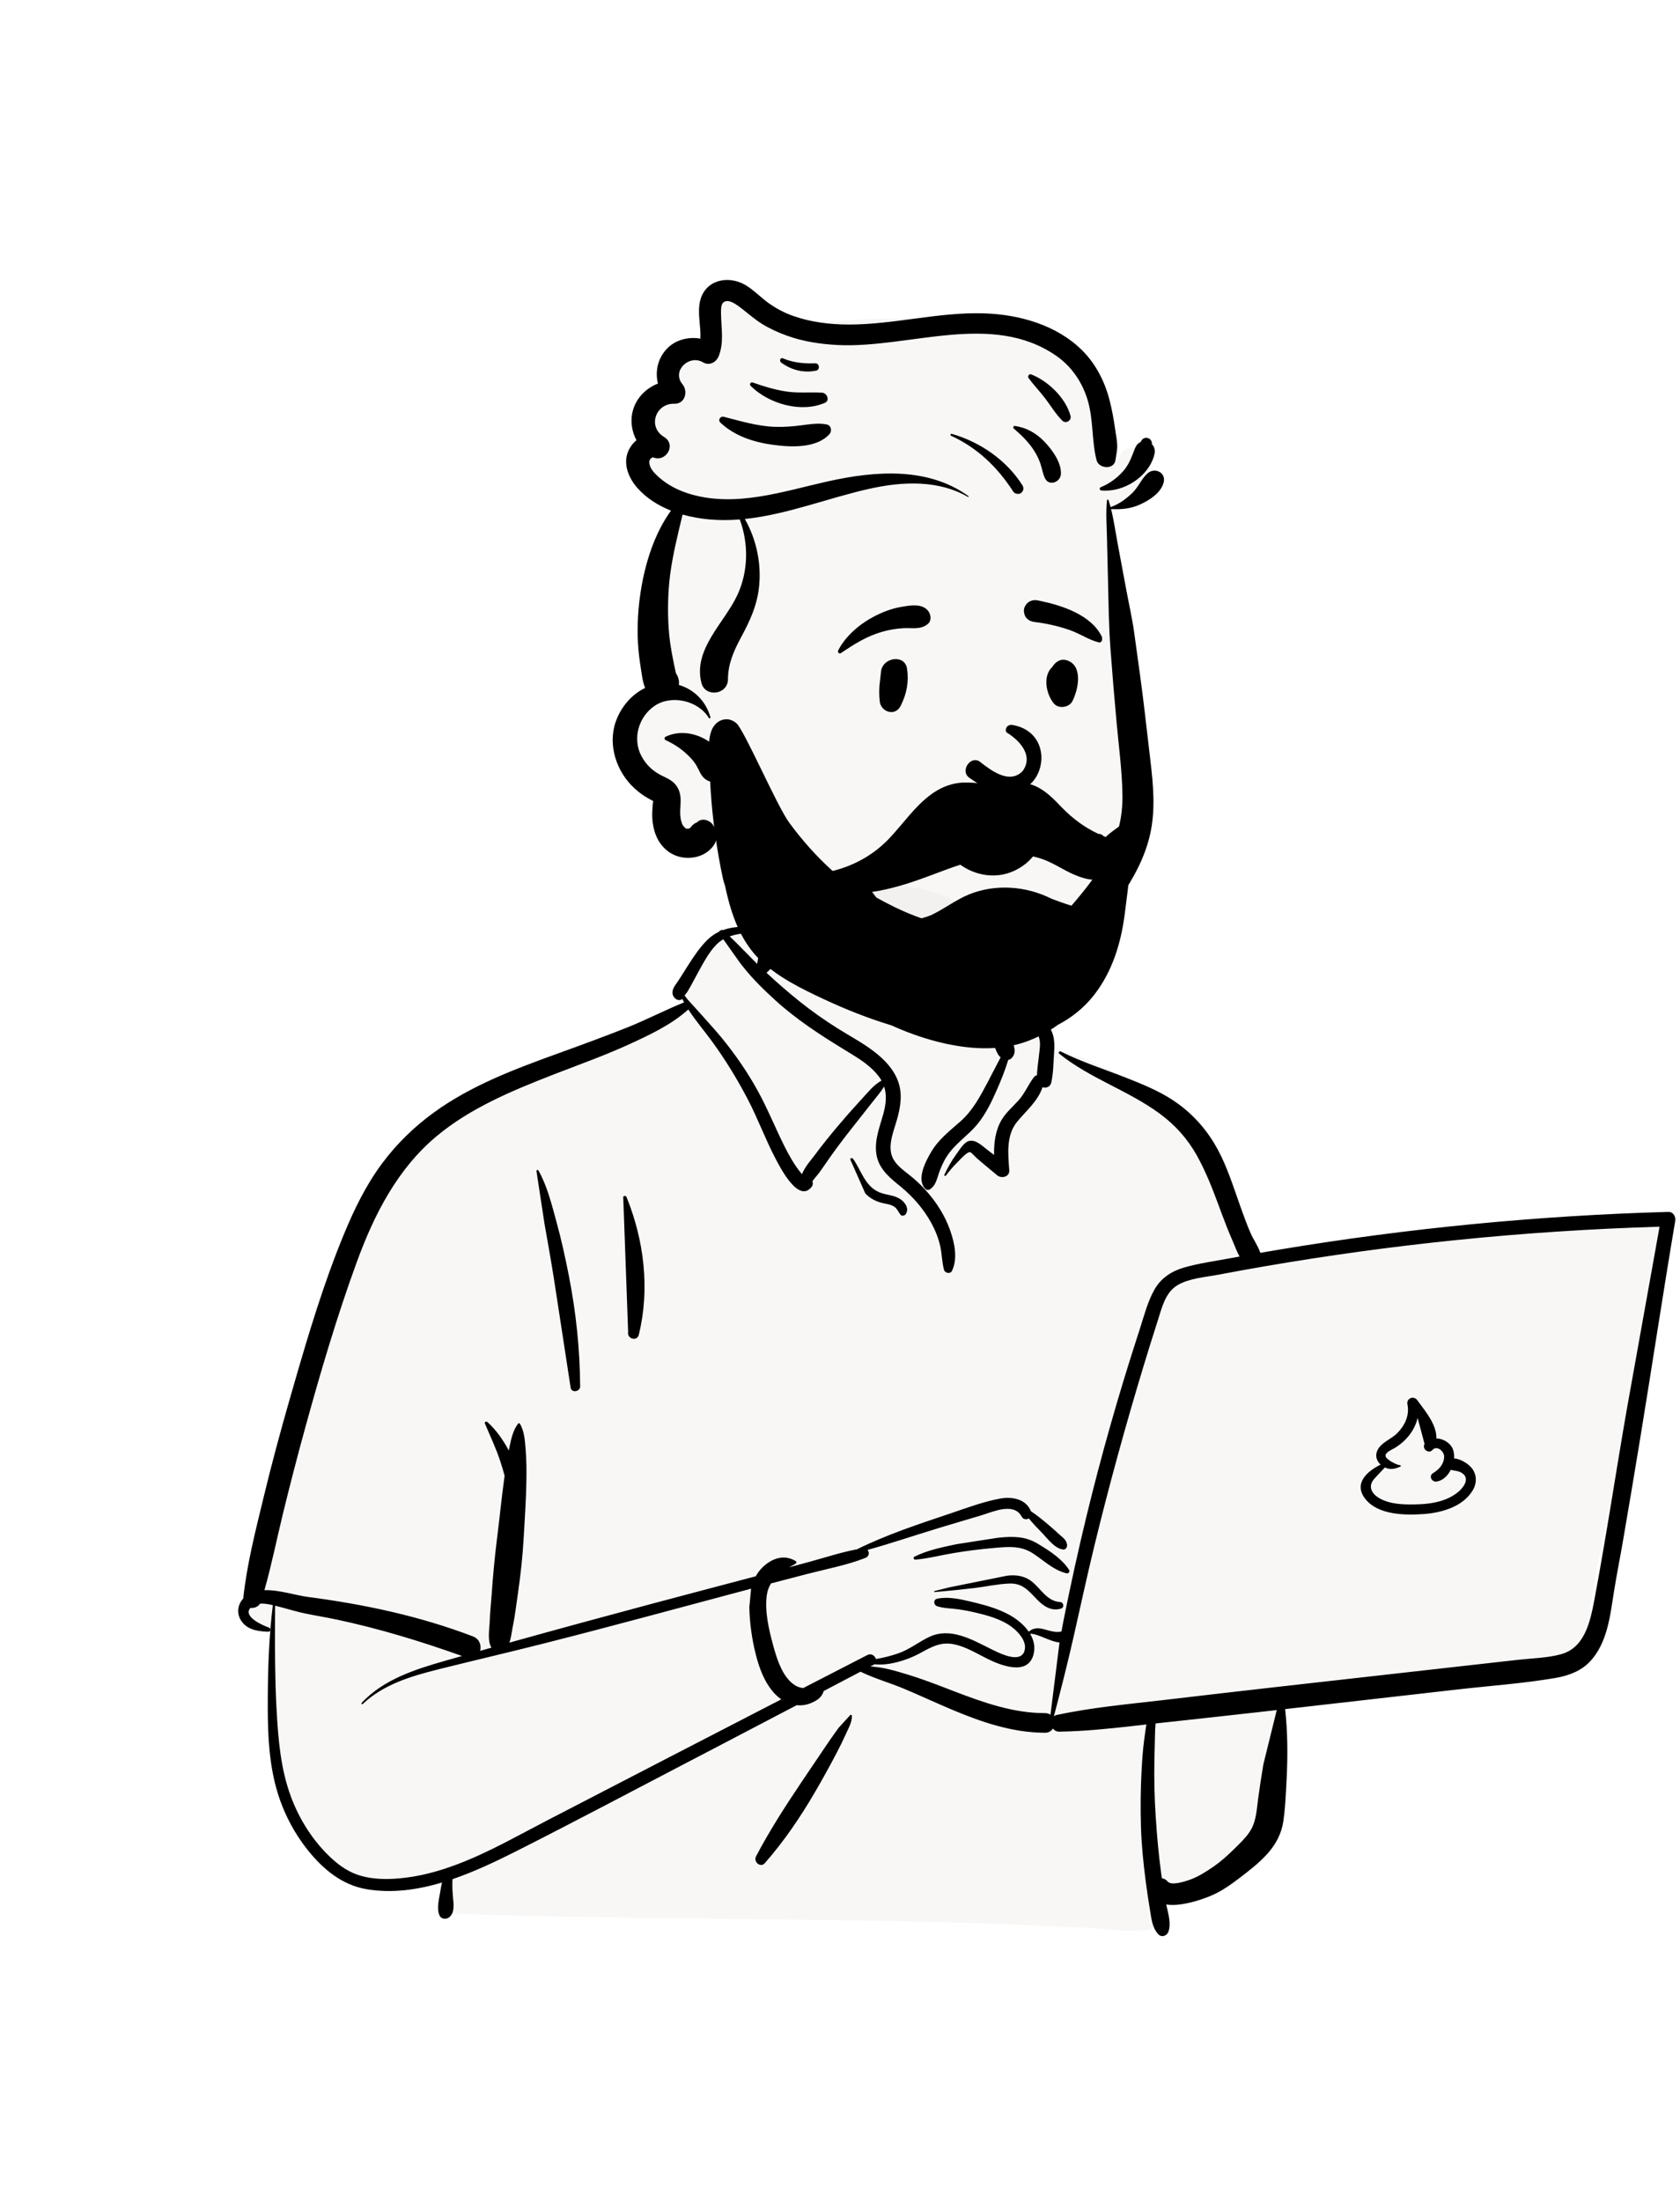
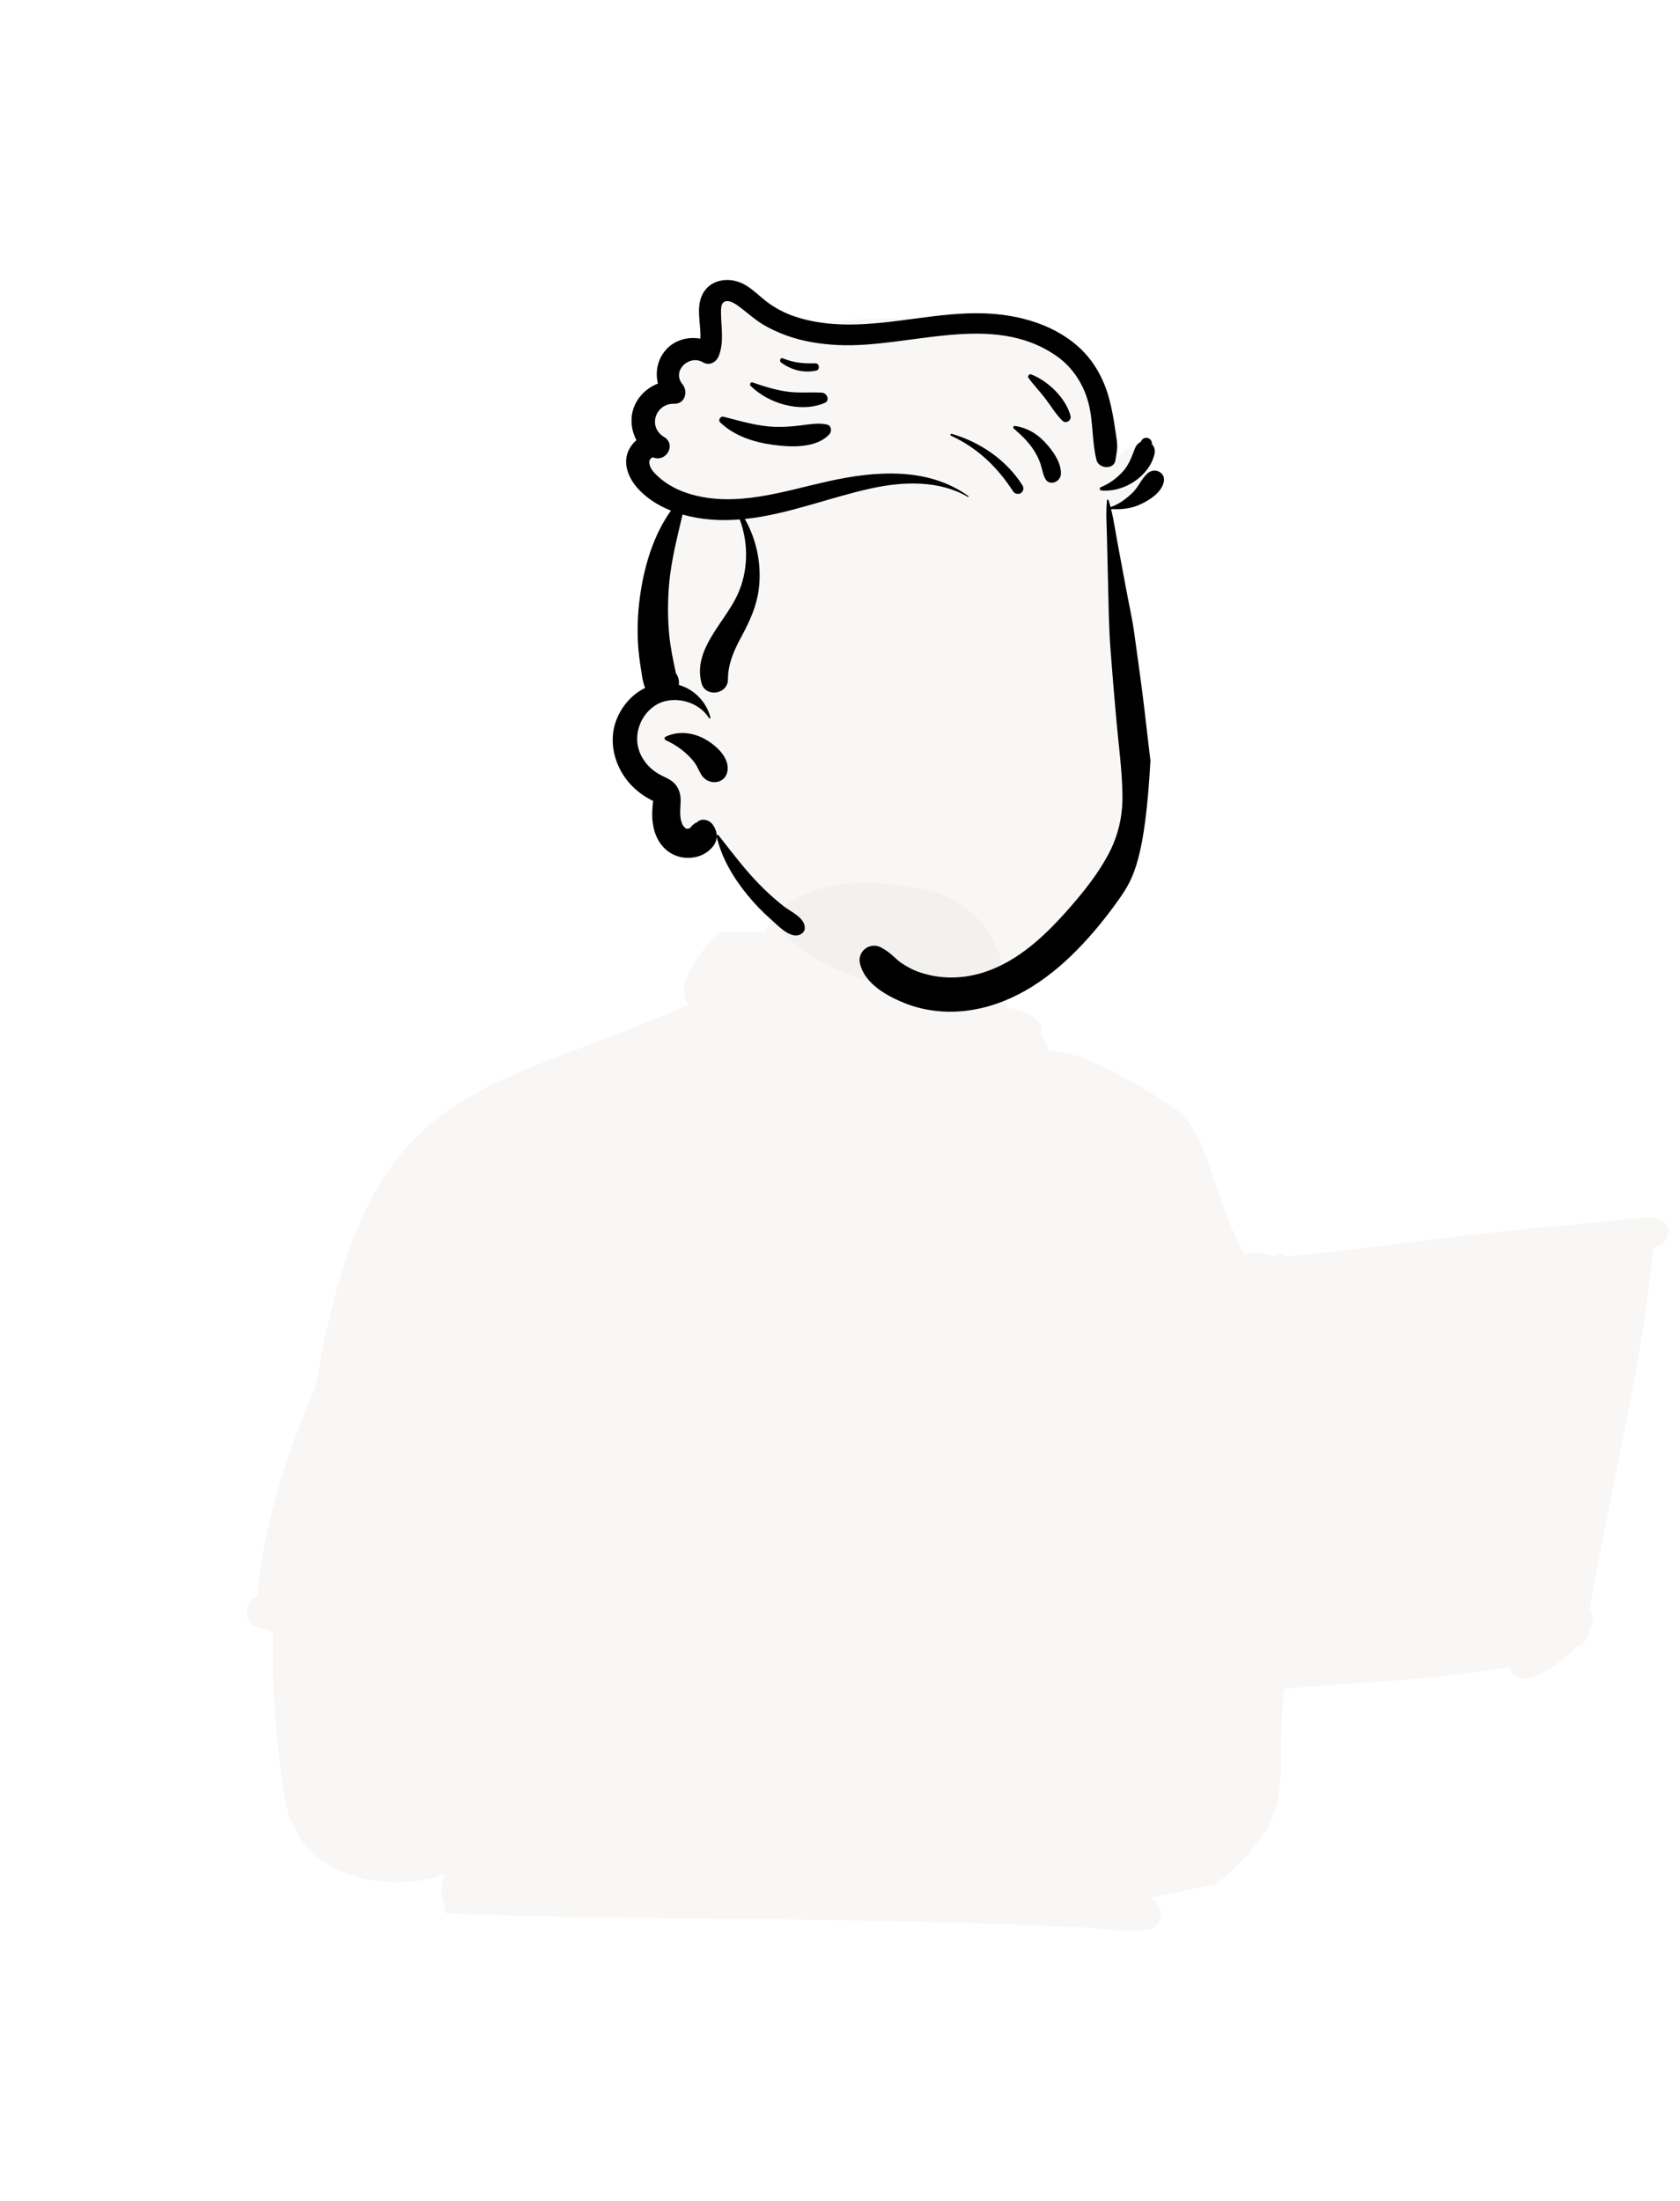
<svg xmlns="http://www.w3.org/2000/svg" width="168" height="220" viewBox="0 0 168 220" fill="none">
  <path fill-rule="evenodd" clip-rule="evenodd" d="M164.016 121.764C161.967 121.965 159.918 122.166 157.87 122.367C148.057 123.117 138.248 124.683 128.51 125.623C128.268 125.228 127.793 125.293 127.505 125.567C126.534 125.482 125.445 124.739 124.564 125.512C124.536 125.508 124.507 125.503 124.478 125.501C122.911 122.492 121.828 119.283 120.777 116.07C120.106 114.095 119.203 112.183 117.534 110.856C114.687 108.88 108.163 104.871 104.819 105.039C104.764 104.441 104.485 103.824 104.027 103.425C105.037 101.703 100.999 100.579 100.714 100.779C100.896 95.026 98.191 90.03 92.225 88.884C86.88 87.77 79.277 87.583 76.403 93.17C76.087 93.134 72.857 93.117 72.544 93.153C72.058 92.537 66.722 98.37 68.909 100.4C49.356 109.051 38.238 108.019 32.826 132.339C32.094 134.624 32.041 137.124 31.268 139.358C28.52 145.777 26.29 152.612 25.736 159.597C24.395 159.941 24.241 162.304 25.794 162.646C26.387 162.777 26.882 162.955 27.315 163.294C26.977 169.018 28.361 182.093 29.233 182.053C31.011 187.713 38.943 189.311 44.559 187.322C43.591 189.143 44.559 190.289 44.559 191.262C64.766 192.027 86.86 191.586 107.061 192.635C109.645 192.598 112.363 193.27 114.912 192.883C116.466 192.51 116.468 190.066 114.892 189.764L121.781 188.267C121.627 188.209 124.621 186.218 126.883 182.496C128.989 178.333 127.556 173.307 128.51 168.779C135.964 168.169 143.54 167.908 150.912 166.646C151.917 169.654 156.268 166.057 157.651 164.61C157.649 164.607 157.648 164.605 157.646 164.603C158.315 164.42 158.852 163.792 158.87 163.049C159.339 162.379 159.438 161.433 158.988 160.785C161.051 148.878 164.196 136.721 165.333 124.703C165.735 124.614 166.113 124.438 166.434 124.166L166.408 124.14C166.952 123.534 167.057 122.488 166.151 121.972C165.42 121.557 164.81 121.686 164.016 121.764Z" fill="#DFDCD9" fill-opacity="0.22" />
-   <path fill-rule="evenodd" clip-rule="evenodd" d="M76.776 91.872C77.385 90.342 79.443 90.937 79.213 92.545C79.076 93.507 78.549 94.525 78.075 95.368C77.689 96.055 77.249 96.726 76.653 97.241C77.715 98.232 78.817 99.186 79.947 100.093C81.18 101.082 82.477 101.993 83.817 102.831C84.992 103.566 86.221 104.217 87.329 105.055C88.359 105.835 89.297 106.772 89.775 107.996C90.283 109.299 90.062 110.645 89.688 111.947L89.645 112.094C89.262 113.384 88.6 114.939 89.518 116.155C89.986 116.774 90.665 117.212 91.252 117.707C91.774 118.146 92.264 118.625 92.713 119.138C93.692 120.258 94.489 121.518 94.992 122.921L95.036 123.049C95.467 124.292 95.782 125.814 95.2 127.034C95.033 127.384 94.494 127.27 94.401 126.93C94.189 126.158 94.2 125.35 94.023 124.568C93.838 123.754 93.531 122.982 93.13 122.251C92.354 120.837 91.303 119.63 90.062 118.609L89.69 118.307C88.722 117.512 87.832 116.668 87.635 115.353C87.425 113.945 87.989 112.604 88.351 111.272C88.604 110.343 88.687 109.453 88.413 108.614C88.08 109.159 87.625 109.675 87.265 110.137C86.548 111.055 85.824 111.968 85.102 112.883C84.362 113.821 83.64 114.774 82.953 115.751C82.645 116.188 82.341 116.628 82.038 117.068C81.81 117.399 81.492 117.73 81.243 118.068C81.304 118.248 81.299 118.456 81.19 118.604C79.872 120.385 77.997 116.669 77.508 115.73C76.512 113.818 75.771 111.787 74.772 109.875C73.737 107.894 72.558 105.965 71.244 104.156C70.449 103.062 69.558 102.034 68.831 100.905C67.118 102.458 64.865 103.499 62.794 104.444C60.52 105.481 58.157 106.329 55.825 107.229L55.136 107.496C51.117 109.065 47.001 110.788 43.661 113.574C39.736 116.848 37.414 121.411 35.686 126.136C33.696 131.576 32.05 137.162 30.515 142.745C29.73 145.602 28.985 148.471 28.284 151.35C27.667 153.886 27.155 156.447 26.441 158.957C27.89 158.906 29.543 159.467 30.78 159.629C36.419 160.367 41.982 161.544 47.306 163.581C47.963 163.833 48.153 164.49 48.01 165.022C48.389 164.915 48.768 164.807 49.148 164.7C48.732 164.064 48.93 162.925 48.963 162.22L48.965 162.171C48.999 161.231 49.101 160.289 49.167 159.351C49.293 157.561 49.457 155.785 49.675 154.006L49.73 153.561C49.977 151.625 50.16 149.678 50.43 147.746L50.462 147.525C50.332 147.03 50.182 146.542 50.024 146.056C49.603 144.76 49.009 143.541 48.488 142.287C48.427 142.139 48.637 142.054 48.735 142.143C49.617 142.936 50.318 143.943 50.88 144.996C50.89 144.946 50.899 144.896 50.909 144.847L50.973 144.531C51.131 143.76 51.324 142.949 51.797 142.323C51.847 142.257 51.947 142.243 51.995 142.323C52.447 143.089 52.498 144.059 52.567 144.931C52.646 145.917 52.656 146.915 52.642 147.904C52.615 149.836 52.479 151.773 52.37 153.702C52.264 155.598 52.055 157.469 51.785 159.346L51.734 159.698C51.603 160.591 51.495 161.496 51.321 162.383L51.272 162.625C51.179 163.065 51.122 163.685 50.937 164.2C55.692 162.874 60.454 161.578 65.226 160.304C68.674 159.384 72.126 158.477 75.576 157.565C75.759 157.236 75.985 156.93 76.268 156.656C77.201 155.753 78.436 155.35 79.569 156.045C79.661 156.102 79.669 156.246 79.569 156.301C79.352 156.42 79.134 156.541 78.921 156.668L80.993 156.107C82.541 155.687 84.109 155.163 85.694 154.87C88.613 153.429 91.753 152.386 94.829 151.355L95.191 151.233C96.766 150.696 98.395 150.094 100.022 149.797C101.213 149.579 102.611 149.842 103.09 151.062C103.696 151.462 104.267 151.932 104.817 152.394C105.215 152.727 105.597 153.082 105.985 153.428L106.056 153.491C106.373 153.766 106.625 153.95 106.703 154.388C106.743 154.615 106.599 154.921 106.32 154.891C105.466 154.799 104.772 153.809 104.193 153.218C103.745 152.761 103.294 152.289 102.886 151.787C102.648 151.916 102.321 151.893 102.17 151.606C101.384 150.118 99.232 151.149 98.041 151.502L96.335 152.007C95.482 152.26 94.629 152.514 93.778 152.773C91.439 153.483 89.111 154.278 86.75 154.931C86.961 155.163 86.932 155.576 86.531 155.733C84.683 156.458 82.656 156.833 80.736 157.331C79.524 157.645 78.313 157.962 77.102 158.28C76.894 158.616 76.745 158.997 76.682 159.44C76.451 161.069 76.897 162.948 77.331 164.524L77.396 164.759C77.753 166.025 78.278 167.578 79.371 168.378C79.638 168.573 79.977 168.709 80.32 168.739C82.459 167.638 84.597 166.537 86.737 165.438C87.134 165.235 87.5 165.51 87.589 165.838C88.344 165.714 89.097 165.519 89.782 165.286C90.935 164.895 91.834 164.148 92.914 163.632C95.004 162.634 97.139 163.86 99.01 164.793L99.441 165.005C100.28 165.412 102.026 166.194 102.429 165.081C102.818 164.003 101.587 162.852 100.792 162.367C99.844 161.788 98.74 161.479 97.669 161.221C97.057 161.074 96.438 160.954 95.815 160.866C95.109 160.767 94.379 160.782 93.699 160.553C93.361 160.439 93.309 159.902 93.699 159.813C94.746 159.575 95.996 159.835 97.089 160.101L97.66 160.241C98.761 160.512 99.872 160.851 100.875 161.39C101.604 161.782 102.374 162.377 102.877 163.106C103.313 162.701 103.857 162.714 104.423 162.865L104.73 162.95C105.237 163.091 105.649 163.188 106.142 163.09C106.208 162.731 106.275 162.372 106.347 162.012C107.05 158.48 107.822 154.961 108.673 151.461C110.142 145.424 111.841 139.453 113.756 133.543L113.949 132.953C114.39 131.601 114.746 130.128 115.458 128.886C116.132 127.712 117.211 127.036 118.493 126.678C119.949 126.271 121.478 126.059 122.962 125.784C123.293 125.723 123.626 125.665 123.957 125.605C123.677 125.099 123.468 124.525 123.279 124.084L123.246 124.008C122.842 123.085 122.478 122.146 122.127 121.202L121.865 120.492C121.231 118.783 120.577 117.101 119.686 115.503C118.748 113.82 117.504 112.445 115.953 111.306C112.791 108.985 108.98 107.801 105.913 105.32C105.787 105.218 105.948 105.044 106.076 105.109C108.147 106.149 110.382 106.857 112.536 107.704L112.961 107.872C114.664 108.547 116.393 109.282 117.866 110.375C119.509 111.593 120.803 113.107 121.776 114.907C122.734 116.681 123.347 118.666 124.024 120.561L124.204 121.066C124.477 121.823 124.759 122.578 125.082 123.315C125.338 123.9 125.816 124.568 126.034 125.236C126.628 125.133 127.223 125.029 127.818 124.93C140.713 122.777 153.752 121.511 166.819 121.141C167.331 121.127 167.595 121.615 167.52 122.061C166.266 129.477 165.151 136.92 163.928 144.342C163.395 147.581 162.85 150.818 162.293 154.054C162.011 155.693 161.685 157.326 161.417 158.967C161.201 160.293 161.045 161.629 160.674 162.924C160.342 164.085 159.832 165.205 158.995 166.091C158.092 167.046 156.832 167.508 155.563 167.726C152.343 168.281 149.04 168.507 145.794 168.876L128.512 170.843C128.764 173.139 128.783 175.399 128.667 177.722L128.601 178.99C128.547 180.009 128.483 181.031 128.336 182.04C128.153 183.306 127.574 184.379 126.721 185.324C125.937 186.193 124.986 186.934 124.06 187.644C123.099 188.381 122.107 189.093 120.977 189.549L120.83 189.607C119.839 189.994 117.98 190.593 116.626 190.374C116.803 191.262 117.145 192.216 116.842 193.094C116.701 193.501 116.168 193.705 115.841 193.358C115.194 192.67 115.144 191.762 114.99 190.865C114.831 189.932 114.693 188.995 114.571 188.056C114.335 186.241 114.151 184.409 114.095 182.578C114.038 180.697 114.06 178.815 114.161 176.936C114.213 175.972 114.278 175.008 114.4 174.049C114.452 173.641 114.506 173.232 114.567 172.824C114.589 172.675 114.614 172.527 114.64 172.38L113.089 172.555C110.71 172.82 108.331 173.06 105.935 173.097C105.652 173.102 105.434 172.973 105.291 172.784C105.139 173.032 104.874 173.209 104.495 173.208C101.15 173.195 98.035 172.101 94.993 170.812C93.459 170.162 91.949 169.458 90.414 168.814C88.98 168.212 87.447 167.783 86.048 167.105L82.372 169.034C82.345 169.128 82.311 169.218 82.274 169.293C82.035 169.782 81.563 170.047 81.081 170.246C80.618 170.438 80.139 170.498 79.672 170.45C76.884 171.911 74.096 173.371 71.305 174.827L68.514 176.282C62.953 179.178 57.414 182.122 51.818 184.949L51.406 185.157C49.474 186.126 47.398 187.109 45.253 187.842C45.215 188.385 45.239 188.913 45.284 189.488L45.295 189.613C45.359 190.292 45.496 191.143 44.952 191.627C44.668 191.878 44.162 191.879 43.969 191.5C43.62 190.813 43.934 189.729 44.044 188.982C44.084 188.716 44.132 188.443 44.203 188.178C41.743 188.91 39.21 189.265 36.708 188.854C34.271 188.454 32.384 186.919 30.863 185.041C29.257 183.06 28.117 180.751 27.505 178.275C26.808 175.459 26.762 172.55 26.779 169.664C26.796 166.592 26.91 163.504 27.283 160.453C26.874 160.356 26.42 160.273 26.006 160.302C25.801 160.63 25.404 160.768 25.045 160.725C24.264 161.587 26.245 162.467 26.878 162.688C27.098 162.764 27.074 163.121 26.821 163.11L26.661 163.103C25.683 163.051 24.672 162.884 24.097 161.975C23.636 161.246 23.774 160.382 24.324 159.788C24.687 156.357 25.554 153.015 26.362 149.667C27.154 146.382 28.035 143.117 28.969 139.869L29.388 138.415C30.858 133.323 32.395 128.188 34.424 123.298C35.437 120.856 36.603 118.459 38.185 116.33C39.659 114.345 41.4 112.646 43.401 111.196C47.131 108.491 51.507 106.857 55.808 105.3L56 105.231C58.229 104.424 60.452 103.608 62.655 102.735C64.603 101.962 66.47 100.983 68.409 100.199C68.346 100.084 68.285 99.969 68.227 99.852L68.191 99.882C68.185 99.887 68.178 99.891 68.172 99.896C67.977 100.031 67.69 99.965 67.529 99.813C67.075 99.385 67.229 98.909 67.532 98.465L67.571 98.409C67.942 97.89 68.272 97.341 68.614 96.803L68.828 96.467C69.402 95.568 70.005 94.663 70.77 93.921C71.125 93.577 71.513 93.319 71.924 93.127C71.889 93.053 72.197 92.901 72.284 92.978C73.587 92.501 75.085 92.601 76.505 92.732M127.676 170.938L125.865 171.144C123.873 171.37 121.88 171.59 119.887 171.807L115.557 172.277C115.546 172.524 115.516 172.765 115.511 172.952C115.483 173.913 115.461 174.874 115.442 175.836C115.401 177.763 115.445 179.692 115.572 181.615C115.695 183.479 115.857 185.343 116.109 187.194L116.16 187.564L116.19 187.758C116.395 187.778 116.597 187.876 116.765 188.076C117.131 188.514 118.457 188.088 118.975 187.904C119.826 187.601 120.628 187.089 121.368 186.576C122.091 186.074 122.742 185.49 123.367 184.874L123.879 184.368C124.387 183.862 124.897 183.323 125.209 182.687C125.632 181.824 125.686 180.765 125.81 179.825C125.963 178.669 126.145 177.514 126.337 176.364M75.109 158.805L74.921 158.855C68.098 160.668 61.285 162.535 54.442 164.268C51.055 165.126 47.652 165.921 44.261 166.762L43.712 166.9C41.037 167.576 38.33 168.39 36.281 170.331C36.205 170.402 36.096 170.292 36.167 170.216C38.374 167.866 41.515 166.871 44.529 166.008C45.087 165.848 45.645 165.693 46.202 165.534C42.102 164.072 37.937 162.8 33.676 161.893C32.579 161.66 31.469 161.488 30.372 161.254C29.608 161.09 28.861 160.853 28.104 160.657L27.509 160.507L27.501 162.389C27.491 165.053 27.496 167.715 27.632 170.379L27.658 170.872C27.816 173.837 28.064 176.863 29.116 179.658C29.971 181.93 31.333 184.069 33.115 185.724C34.016 186.561 34.985 187.213 36.184 187.534C37.296 187.833 38.462 187.868 39.605 187.788C45.09 187.406 49.973 184.425 54.738 181.958C62.532 177.922 70.326 173.888 78.128 169.868C77.917 169.723 77.719 169.557 77.538 169.371C76.492 168.29 75.94 166.811 75.577 165.378C75.192 163.853 74.961 162.219 74.934 160.644M85.036 171.426C85.105 171.389 85.184 171.435 85.188 171.513C85.212 172.109 84.882 172.697 84.636 173.233L84.61 173.291C84.311 173.956 83.984 174.612 83.646 175.258C82.969 176.548 82.266 177.824 81.532 179.083C80.057 181.615 78.417 184.04 76.479 186.244C76.041 186.742 75.321 186.103 75.602 185.567C76.956 182.983 78.535 180.542 80.161 178.123C80.975 176.912 81.788 175.7 82.609 174.494C82.952 173.991 83.299 173.489 83.656 172.996L83.871 172.7M165.955 122.622C159.109 122.828 152.27 123.275 145.456 123.975C139.119 124.626 132.805 125.492 126.526 126.572C125.215 126.798 123.905 127.032 122.597 127.277L121.812 127.424C120.504 127.672 118.906 127.774 117.741 128.473C116.513 129.21 116.181 130.75 115.772 132.021C115.292 133.514 114.824 135.012 114.368 136.514C112.559 142.476 110.907 148.489 109.432 154.542C108.701 157.547 108.051 160.568 107.367 163.584C106.759 166.263 106.089 168.912 105.388 171.565C105.475 171.498 105.58 171.446 105.708 171.419C109.188 170.679 112.739 170.357 116.27 169.948L116.612 169.908C120.265 169.479 123.918 169.052 127.573 168.641L151.773 165.919C153.201 165.759 154.73 165.737 156.118 165.354C158.48 164.702 159.033 162.062 159.43 159.959L159.442 159.895C160.636 153.542 161.587 147.133 162.701 140.763M105.951 164.179C105.012 164.117 103.726 163.256 103.013 163.318C103.387 163.946 103.556 164.662 103.34 165.427C102.74 167.556 100.026 166.454 98.719 165.804C97.647 165.271 96.611 164.618 95.425 164.368C94.08 164.085 93.169 164.62 92.034 165.237C91.101 165.743 90.085 166.106 89.04 166.294C88.484 166.395 87.956 166.405 87.43 166.366C87.398 166.392 87.362 166.416 87.321 166.437L87.043 166.584C88.303 166.641 89.586 167.03 90.759 167.386C91.974 167.755 93.166 168.2 94.353 168.654L95.52 169.103C98.399 170.206 101.38 171.253 104.495 171.244C104.719 171.243 104.903 171.305 105.047 171.406M100.695 157.509C101.623 157.396 102.48 157.518 103.221 158.122C104.116 158.851 104.717 160.059 106.003 160.139C106.378 160.162 106.465 160.689 106.092 160.799C105.135 161.083 104.36 160.565 103.708 159.892L103.269 159.434C102.625 158.767 102.03 158.251 100.937 158.291C99.766 158.333 98.593 158.604 97.429 158.742C96.111 158.897 94.793 159.03 93.471 159.145C93.41 159.15 93.399 159.054 93.457 159.039L94.938 158.671M99.799 153.714L99.952 153.699C101.3 153.568 102.532 153.563 103.736 154.288L103.967 154.428C105.052 155.087 106.234 155.865 106.912 156.933C107.023 157.108 106.84 157.313 106.654 157.269C105.35 156.956 104.396 155.999 103.299 155.282C102.068 154.478 100.796 154.611 99.392 154.736C98.033 154.857 96.675 155.023 95.329 155.25C94.065 155.462 92.796 155.798 91.519 155.905L91.519 155.902C91.373 155.902 91.29 155.683 91.439 155.609C92.735 154.961 94.236 154.655 95.646 154.359M140.745 140.39C140.614 139.767 141.381 139.478 141.736 139.972L141.812 140.076C142.579 141.128 143.689 142.448 143.633 143.785C144.307 143.8 145.007 144.21 145.27 144.819C145.391 145.101 145.432 145.435 145.406 145.78C146.019 145.828 146.688 146.23 147.062 146.623C147.684 147.272 147.733 148.191 147.287 148.95C146.315 150.606 144.192 151.208 142.399 151.343L142.335 151.347C140.484 151.475 137.816 151.441 136.546 149.852C135.321 148.319 136.675 147.078 138.063 146.405C137.702 146.075 137.514 145.602 137.69 145.103C137.999 144.226 139.09 143.887 139.706 143.277C140.458 142.534 140.954 141.514 140.756 140.448M141.762 141.738C141.558 142.625 141.056 143.437 140.358 144.08C140.091 144.326 139.798 144.545 139.488 144.733L139.45 144.755C139.175 144.91 138.497 145.199 138.55 145.547C138.603 145.903 139.707 146.462 140.008 146.462C140.076 146.462 140.115 146.569 140.045 146.6C139.5 146.841 139.024 146.944 138.491 146.69C138.134 147.053 137.789 147.429 137.446 147.802C136.84 148.462 137.047 149.159 137.763 149.651C138.914 150.44 140.663 150.421 142.005 150.364C143.356 150.306 144.8 150.005 145.855 149.105L145.901 149.064C146.475 148.554 146.999 147.69 146.121 147.198C145.777 147.006 145.405 147.017 145.078 146.924C144.773 147.523 144.277 148.003 143.672 148.095C143.183 148.17 142.846 147.556 143.291 147.262L143.391 147.2C143.95 146.843 144.426 146.294 144.413 145.579C144.405 145.083 143.712 144.456 143.26 144.922L143.24 144.944C142.862 145.37 142.196 144.833 142.445 144.362L142.457 144.34M53.645 117.057C53.643 116.95 53.793 116.911 53.845 117.003C54.722 118.546 55.181 120.438 55.648 122.138C56.137 123.919 56.532 125.718 56.887 127.53C57.606 131.2 57.989 134.848 58.015 138.588C58.018 139.122 57.148 139.264 57.063 138.717C56.498 135.079 55.957 131.437 55.388 127.8C55.102 125.971 54.768 124.149 54.449 122.325M62.327 119.745C62.262 119.532 62.572 119.461 62.651 119.656C64.411 123.976 65.007 128.873 63.877 133.432C63.704 134.129 62.683 133.827 62.813 133.139M85.029 115.905C85.02 115.746 85.227 115.721 85.304 115.831C86.138 117.006 86.484 118.58 87.948 119.187C88.678 119.49 89.5 119.438 90.145 119.95C90.577 120.292 90.908 120.833 90.584 121.352C90.479 121.519 90.187 121.603 90.045 121.421C89.838 121.156 89.729 120.838 89.448 120.639C89.051 120.359 88.517 120.341 88.062 120.209C87.474 120.039 86.956 119.741 86.531 119.297M98.961 96.304C99.047 96.261 99.129 96.289 99.184 96.363C99.263 96.469 99.253 96.572 99.157 96.644C99.285 96.907 99.437 97.565 99.459 97.66C99.547 98.048 99.64 98.434 99.738 98.82C99.935 99.597 100.108 100.38 100.305 101.158C100.514 101.982 100.763 102.798 101.041 103.602C101.059 103.654 101.078 103.707 101.099 103.761L101.131 103.842L101.138 103.83C101.195 103.741 101.312 103.803 101.298 103.897C101.285 103.983 101.268 104.068 101.253 104.154L101.282 104.231C101.464 104.72 101.588 105.234 101.255 105.665C101.131 105.826 100.994 105.921 100.823 105.95C100.549 106.853 100.206 107.738 99.838 108.589L99.73 108.838C99.189 110.079 98.612 111.304 97.751 112.361C96.81 113.515 95.517 114.303 94.698 115.567C94.317 116.155 94.051 116.773 93.836 117.437L93.755 117.69C93.602 118.159 93.426 118.615 92.986 118.89C92.845 118.978 92.634 118.95 92.521 118.83C91.618 117.874 92.563 116.089 93.108 115.164C93.865 113.877 94.962 113.054 96.059 112.083C97.242 111.036 97.997 109.636 98.727 108.257C99.174 107.412 99.605 106.548 100.06 105.7C99.585 105.28 99.433 104.446 99.272 103.867L99.257 103.815C98.992 102.887 98.78 101.935 98.647 100.979C98.519 100.059 98.465 99.153 98.499 98.229L98.509 97.993M100.726 100.68C100.621 100.536 100.795 100.374 100.939 100.404C101.814 100.585 102.669 101.114 103.455 101.543L103.538 101.588C104.165 101.926 104.796 102.34 105.125 102.997C105.483 103.711 105.454 104.533 105.405 105.309L105.4 105.382C105.341 106.312 105.331 107.279 105.134 108.192C105.033 108.66 104.61 108.792 104.248 108.681C103.817 110.042 102.607 111.044 101.723 112.117C100.596 113.486 100.808 115.333 100.926 116.982C100.974 117.649 100.144 117.839 99.716 117.483L98.731 116.664C98.567 116.528 98.403 116.391 98.24 116.253C98.1 116.136 97.962 116.017 97.824 115.897L97.618 115.715C97.527 115.634 97.126 115.185 97.008 115.166C96.723 115.121 96.047 115.871 95.816 116.107L95.786 116.136C95.351 116.563 94.957 117.023 94.591 117.51C94.523 117.6 94.391 117.526 94.439 117.422C94.768 116.718 95.15 116.045 95.603 115.416L95.695 115.29C95.997 114.884 96.402 114.165 96.934 114.045C97.585 113.899 98.234 114.551 98.707 114.913L98.737 114.936C98.963 115.105 99.185 115.277 99.407 115.45C99.384 114.223 99.539 112.983 100.172 111.925C100.619 111.179 101.288 110.627 101.861 109.986C102.498 109.272 102.831 108.395 103.408 107.652C103.483 107.556 103.585 107.505 103.696 107.489C103.718 106.891 103.806 106.288 103.874 105.696L103.894 105.52C103.963 104.877 104.125 104.093 103.811 103.491C103.514 102.923 102.832 102.522 102.328 102.137L101.916 101.817M72.328 93.89C72.065 94.042 71.819 94.232 71.595 94.469C70.892 95.215 70.389 96.143 69.9 97.036C69.636 97.517 69.382 98.004 69.117 98.484C69.001 98.692 68.882 98.899 68.762 99.105C68.707 99.2 68.542 99.389 68.46 99.505C68.551 99.633 68.645 99.758 68.741 99.882C68.777 99.93 71.3 102.678 72.179 103.754C73.526 105.401 74.729 107.142 75.758 109.004C76.766 110.829 77.533 112.76 78.466 114.619C78.933 115.55 79.455 116.475 80.12 117.28C80.146 117.312 80.173 117.341 80.199 117.372C80.453 116.687 81.103 115.952 81.423 115.531L81.453 115.491C82.177 114.514 82.942 113.567 83.724 112.636C84.438 111.785 85.17 110.953 85.92 110.135L86.202 109.829C86.724 109.264 87.388 108.42 88.153 108.017C88.071 107.871 87.976 107.726 87.867 107.583C87.15 106.647 86.138 105.967 85.138 105.354L84.49 104.96C82.046 103.47 79.641 101.912 77.52 99.977C76.398 98.954 75.291 97.881 74.348 96.687L74.014 96.265M76.405 93.153C75.261 93.249 74.025 93.226 72.968 93.599C73.908 94.487 74.801 95.447 75.719 96.351C75.801 95.739 75.968 95.136 76.109 94.54" fill="black" />
  <path fill-rule="evenodd" clip-rule="evenodd" d="M115.134 46.475C115.086 44.759 112.59 44.046 111.869 45.746C111.824 45.791 111.776 45.835 111.73 45.874C111.956 45.681 111.484 46.001 111.407 46.041C111.341 46.074 111.274 46.105 111.207 46.137C110.743 41.789 109.169 37.102 105.101 34.92C99.427 32.168 92.871 31.631 86.646 31.904C83.493 32.092 79.851 32.596 77.049 31C76.177 30.503 75.477 29.721 74.49 29.413C71.376 28.571 69.964 31.769 70.388 34.399C69.06 34.41 67.742 35.145 67.169 36.356C66.832 37.073 66.838 37.846 66.548 38.566C65.657 40.389 64.383 41.701 65.103 43.912C63.836 45.354 64.559 47.537 65.581 48.918C66.086 49.636 66.687 50.326 67.057 51.129C67.416 51.899 66.874 52.812 66.573 53.541C64.343 58.83 64.47 64.653 65.67 70.169C63.263 71.214 62.54 74.48 64.11 76.537C64.65 77.264 65.309 77.534 66.057 77.981C67.002 78.502 66.23 80.587 66.533 81.594C66.944 84.053 69.183 85.567 71.396 83.971C72.8 83.758 73.933 87.845 74.953 88.871C75.582 89.698 76.279 90.44 77.038 91.125C79.297 96.941 90.878 99.89 96.603 99.553C102.599 98.925 106.643 93.832 110.011 89.313C111.741 86.905 112.865 84.209 113.275 81.269C113.685 78.315 113.506 75.355 113.228 72.397C112.644 66.112 111.724 57.057 111.129 50.704C113.278 50.527 115.199 48.697 115.134 46.475V46.475Z" fill="#DFDCD9" fill-opacity="0.22" />
  <path fill-rule="evenodd" clip-rule="evenodd" d="M68.302 42.696C68.3 42.705 68.303 42.712 68.305 42.721C68.306 42.718 68.306 42.717 68.307 42.714C68.305 42.706 68.304 42.702 68.302 42.696" fill="#4F66AF" />
-   <path fill-rule="evenodd" clip-rule="evenodd" d="M68.301 42.787C68.293 42.779 68.282 42.773 68.271 42.765C68.27 42.765 68.27 42.765 68.27 42.766C68.281 42.772 68.291 42.78 68.301 42.787" fill="#4F66AF" />
-   <path fill-rule="evenodd" clip-rule="evenodd" d="M114.792 47.287C115.498 46.701 116.609 47.24 116.37 48.206C116.11 49.257 114.984 49.976 114.054 50.408C113.096 50.852 112.164 50.938 111.119 50.889L111.106 50.886V50.886C111.396 52.049 111.561 53.258 111.783 54.428C112.064 55.912 112.341 57.397 112.614 58.883C112.878 60.319 113.211 61.756 113.414 63.199C113.618 64.656 113.815 66.114 114.016 67.571C114.351 70.005 114.621 72.45 114.907 74.891L115.043 76.046C115.329 78.491 115.559 80.94 115.017 83.373C114.51 85.654 113.366 87.781 112.04 89.685C110.741 91.549 109.291 93.342 107.698 94.963C104.626 98.09 100.838 100.595 96.397 101.06C94.484 101.26 92.441 101.037 90.643 100.342L90.524 100.295C88.704 99.576 86.475 98.346 86.001 96.326C85.71 95.088 86.987 94.12 88.106 94.708C88.624 94.981 89.014 95.292 89.44 95.682L89.515 95.752C89.863 96.075 89.997 96.174 90.398 96.427C91.221 96.945 91.838 97.19 92.773 97.425C94.497 97.859 96.358 97.79 98.108 97.278C101.823 96.189 104.705 93.347 107.175 90.498C108.515 88.951 109.788 87.328 110.769 85.525C111.799 83.633 112.274 81.646 112.246 79.494C112.214 77.065 111.878 74.626 111.658 72.209C111.433 69.745 111.226 67.281 111.043 64.813C110.872 62.499 110.855 60.174 110.795 57.852L110.784 57.417C110.748 56.184 110.724 54.952 110.696 53.719C110.668 52.49 110.571 51.245 110.698 50.021C110.707 49.932 110.827 49.909 110.856 49.999C110.931 50.229 110.996 50.462 111.058 50.696C111.067 50.689 111.078 50.682 111.091 50.678C111.909 50.397 112.663 49.835 113.277 49.229C113.863 48.651 114.169 47.805 114.792 47.287ZM70.014 30.066C70.528 27.954 72.841 27.483 74.552 28.5C75.375 28.989 76.034 29.694 76.802 30.255C77.567 30.812 78.411 31.26 79.302 31.576C81.073 32.204 82.941 32.432 84.812 32.44C89.366 32.46 93.827 31.18 98.388 31.323C101.917 31.433 105.663 32.477 108.223 35.028C109.602 36.403 110.491 38.17 110.967 40.046C111.19 40.923 111.356 41.821 111.487 42.717L111.519 42.941C111.593 43.465 111.71 44.019 111.721 44.548C111.731 45.023 111.611 45.521 111.546 45.991C111.408 46.983 109.873 46.87 109.652 45.991C109.149 43.991 109.36 41.926 108.746 39.932C108.201 38.164 107.146 36.618 105.617 35.561C99.166 31.101 90.893 34.836 83.785 34.489C82.048 34.404 80.285 34.135 78.647 33.537C77.802 33.228 76.97 32.852 76.204 32.379C75.502 31.946 74.894 31.401 74.244 30.9L73.957 30.682C73.512 30.347 72.754 29.823 72.304 30.266C72.109 30.459 72.097 30.896 72.1 31.229L72.103 31.38C72.123 32.794 72.411 34.206 71.882 35.573C71.64 36.197 70.969 36.59 70.331 36.237L70.298 36.218C68.948 35.414 67.174 37.029 68.211 38.364L68.244 38.405C68.827 39.114 68.516 40.363 67.472 40.36L67.434 40.359C65.573 40.301 64.748 42.627 66.352 43.643L66.401 43.674C67.703 44.453 66.561 46.327 65.227 45.683C65.34 45.738 65.143 45.737 65.031 45.888C64.922 46.033 64.914 46.159 64.94 46.342C65.018 46.897 65.506 47.364 65.901 47.715C66.799 48.513 67.911 49.063 69.058 49.398C73.651 50.741 78.363 49.099 82.838 48.107C87.504 47.072 92.773 46.656 96.842 49.591C96.89 49.625 96.848 49.703 96.794 49.672C93.874 47.976 90.298 48.127 87.106 48.822C82.921 49.734 78.772 51.431 74.485 51.878C75.689 54.003 76.192 56.513 75.871 58.943C75.649 60.616 74.984 62.067 74.197 63.538L74.047 63.818C73.346 65.138 72.803 66.385 72.795 67.914C72.786 69.433 70.528 69.754 70.145 68.273C69.276 64.91 72.442 62.261 73.734 59.487C74.838 57.117 74.872 54.352 73.978 51.925C72.97 52.006 71.954 52.014 70.928 51.923C70.047 51.844 69.14 51.685 68.256 51.434L67.902 52.921C67.434 54.901 67 56.88 66.868 58.937C66.772 60.448 66.777 61.967 66.924 63.475C67.052 64.777 67.32 66.033 67.594 67.304C67.829 67.614 67.949 68.088 67.883 68.466C69.406 68.904 70.605 70.107 71.043 71.7C71.07 71.797 70.934 71.851 70.883 71.767C69.844 70.043 67.169 69.409 65.476 70.548C63.86 71.635 63.222 73.831 64.137 75.569C64.619 76.483 65.332 77.125 66.252 77.568L66.437 77.654C66.919 77.883 67.362 78.131 67.672 78.59C68.074 79.184 68.088 79.812 68.049 80.492L68.033 80.767C68.008 81.222 68.002 81.691 68.138 82.129L68.168 82.226C68.204 82.335 68.242 82.432 68.307 82.536C68.326 82.567 68.51 82.747 68.569 82.812L68.644 82.835V82.835L68.728 82.838V82.838C68.822 82.839 68.944 82.799 68.904 82.827L68.915 82.821C68.951 82.799 68.983 82.775 69.01 82.755L69.063 82.714C69.184 82.538 69.337 82.392 69.524 82.281L69.703 82.202V82.202C70.168 81.711 70.964 81.969 71.297 82.458C71.537 82.809 71.666 83.167 71.677 83.519C71.714 83.459 71.797 83.426 71.85 83.494L72.166 83.896C73.375 85.441 74.563 86.995 75.936 88.403C76.693 89.179 77.507 89.908 78.357 90.579C79.084 91.153 80.462 91.704 80.483 92.749C80.489 93.088 80.249 93.328 79.954 93.443C78.996 93.817 77.812 92.544 77.12 91.924L77.063 91.874C76.216 91.132 75.443 90.317 74.729 89.446C73.344 87.754 72.185 85.806 71.674 83.664C71.65 84.038 71.49 84.404 71.178 84.75C70.762 85.21 70.193 85.533 69.586 85.666C68.209 85.966 66.865 85.471 66.046 84.324C65.353 83.354 65.149 82.073 65.239 80.901L65.25 80.76C65.262 80.572 65.278 80.228 65.327 80.081L64.893 79.843V79.843C64.362 79.56 63.869 79.189 63.427 78.781C61.65 77.143 60.759 74.481 61.571 72.151C62.079 70.693 63.147 69.425 64.514 68.766C64.286 68.238 64.209 67.611 64.123 67.055L64.108 66.964C63.962 66.053 63.84 65.131 63.793 64.21C63.706 62.489 63.812 60.753 64.082 59.052C64.521 56.289 65.43 53.36 67.097 51.042C65.825 50.538 64.655 49.807 63.752 48.792C62.809 47.731 62.207 46.213 62.937 44.866C63.123 44.523 63.365 44.234 63.644 44.005C63.161 43.093 63.004 42.015 63.302 40.984C63.658 39.753 64.625 38.792 65.793 38.343C65.51 37.176 65.742 35.921 66.609 34.948C67.468 33.983 68.803 33.632 70.039 33.852C70.106 32.611 69.715 31.291 70.014 30.066ZM66.548 73.65C67.681 73.095 69.023 73.184 70.155 73.709L70.232 73.746C71.467 74.345 73.104 75.745 72.711 77.234C72.481 78.105 71.514 78.402 70.764 78.026C70.137 77.712 69.994 77.15 69.68 76.586C69.457 76.187 69.183 75.876 68.86 75.555C68.18 74.879 67.416 74.377 66.548 73.975C66.423 73.917 66.427 73.709 66.548 73.65ZM95.095 43.552C94.989 43.503 95.066 43.337 95.173 43.367C98.019 44.181 100.674 46.006 102.26 48.539C102.357 48.694 102.371 48.948 102.26 49.101L102.209 49.17C102.136 49.266 102.064 49.336 101.927 49.357C101.67 49.397 101.447 49.33 101.299 49.101C99.736 46.686 97.734 44.759 95.095 43.552ZM114.153 44.03C114.395 43.621 115.034 43.704 115.161 44.162L115.18 44.202C115.249 44.358 115.217 44.39 115.089 44.301C115.406 44.563 115.55 44.952 115.453 45.371C114.929 47.633 112.368 49.248 110.135 49.026C109.94 49.006 109.913 48.767 110.09 48.695C110.949 48.347 111.712 47.782 112.325 47.089C112.921 46.415 113.171 45.644 113.492 44.83C113.612 44.525 113.799 44.305 114.063 44.184C114.098 44.136 114.128 44.085 114.153 44.03ZM101.455 42.577L101.471 42.578C102.618 42.726 103.611 43.292 104.416 44.122C105.192 44.921 106.171 46.239 106.088 47.412C106.032 48.189 104.927 48.634 104.515 47.838C104.268 47.364 104.213 46.843 104.04 46.341C103.882 45.881 103.664 45.444 103.402 45.035C102.864 44.19 102.124 43.475 101.366 42.83C101.277 42.755 101.339 42.577 101.455 42.577V42.577ZM72.028 42.232C71.774 41.99 72.039 41.577 72.362 41.659C74.069 42.091 75.759 42.616 77.533 42.668C78.419 42.694 79.3 42.624 80.178 42.51L80.623 42.451C81.307 42.361 82.003 42.291 82.68 42.432C83.131 42.526 83.219 43.107 82.938 43.41C81.611 44.842 79.05 44.705 77.29 44.464C75.378 44.202 73.449 43.586 72.028 42.232ZM102.844 37.768C102.727 37.606 102.924 37.35 103.11 37.422C104.806 38.078 106.583 39.785 107.05 41.57C107.174 42.042 106.579 42.398 106.23 42.048C105.579 41.396 105.12 40.625 104.569 39.891C104.021 39.16 103.38 38.511 102.844 37.768ZM75.058 38.566C74.922 38.43 75.059 38.159 75.254 38.228C76.358 38.619 77.471 38.958 78.631 39.135C79.819 39.317 81.018 39.179 82.212 39.253C82.695 39.282 83.024 40.034 82.487 40.268C80.101 41.307 76.859 40.365 75.058 38.566ZM78.106 36.235C77.917 36.095 78.025 35.709 78.283 35.817C79.334 36.255 80.398 36.362 81.526 36.317C81.943 36.3 82.031 36.956 81.624 37.044C80.377 37.315 79.126 36.989 78.106 36.235Z" fill="black" />
-   <path fill-rule="evenodd" clip-rule="evenodd" d="M97.224 87.1C96.26 86.706 95.399 86.05 94.77 85.211C94.551 84.919 94.494 84.612 94.54 84.33C94.592 84.013 94.779 83.727 95.035 83.534C95.291 83.341 95.611 83.246 95.921 83.294C96.19 83.337 96.458 83.484 96.67 83.79L96.715 83.851C97.089 84.357 97.576 84.772 98.132 85.04C98.667 85.298 99.266 85.418 99.885 85.348C101.065 85.215 101.879 84.577 102.743 83.71C102.85 83.601 102.957 83.488 103.065 83.373C103.133 83.269 103.228 83.202 103.332 83.167C103.449 83.128 103.581 83.13 103.701 83.173C103.817 83.213 103.921 83.29 103.991 83.392C104.057 83.49 104.095 83.61 104.083 83.748C104.004 84.647 103.534 85.448 102.867 86.078C102.126 86.777 101.145 87.26 100.22 87.43C99.202 87.617 98.164 87.483 97.224 87.1V87.1ZM100.701 73.243C101.784 73.901 103.435 75.437 102.269 77.07C100.897 78.51 98.922 76.859 97.948 76.112C97.046 75.534 96.032 77.022 96.869 77.698C103.903 82.906 106.758 73.415 101.249 72.468C100.642 72.364 100.417 73.039 100.701 73.243ZM88.095 67.183C88.215 65.697 90.478 65.36 90.703 66.83C90.905 68.148 90.668 69.358 90.074 70.544C89.507 71.677 88.082 71.149 87.975 70.117C87.83 68.734 88.021 68.108 88.095 67.183ZM105.323 66.525C105.638 66.112 106.094 65.83 106.64 65.989C108.345 66.488 107.842 68.909 107.243 70.088C106.918 70.728 105.866 70.89 105.391 70.327C104.616 69.408 104.245 67.572 105.23 66.667C105.257 66.62 105.286 66.573 105.323 66.525ZM90.05 60.68L90.32 60.633C91.153 60.489 92.189 60.35 92.778 61.02C93.091 61.376 93.199 62.036 92.778 62.376C92.039 62.975 91.222 62.743 90.336 62.794C89.606 62.835 88.904 62.956 88.201 63.157C86.658 63.598 85.401 64.403 84.084 65.287C83.911 65.403 83.734 65.182 83.817 65.02C84.577 63.53 86.052 62.306 87.528 61.56C88.316 61.162 89.178 60.832 90.05 60.68ZM103.768 60.013L103.974 60.055C106.218 60.524 109.133 61.461 110.196 63.665C110.236 63.977 110.193 64.044 110.159 64.087L110.147 64.102C110.118 64.139 110.095 64.191 109.96 64.233C109.923 64.224 109.885 64.215 109.847 64.204C109.36 64.077 108.974 63.901 108.601 63.718L108.197 63.519C107.728 63.289 107.254 63.067 106.752 62.904C105.682 62.554 104.58 62.308 103.462 62.177C103.22 62.148 102.986 62.067 102.802 61.926C102.627 61.793 102.494 61.609 102.433 61.364C102.354 61.047 102.377 60.807 102.547 60.521C102.675 60.306 102.858 60.157 103.068 60.072C103.282 59.985 103.526 59.964 103.768 60.013Z" fill="black" />
-   <path fill-rule="evenodd" clip-rule="evenodd" d="M106.629 90.371C106.128 90.207 105.636 90.017 105.142 89.833C102.615 88.563 99.563 88.333 96.913 89.402C95.613 89.927 94.4 90.87 93.095 91.487C92.785 91.603 92.473 91.708 92.157 91.796C91.963 91.729 91.769 91.657 91.577 91.585C90.193 91.064 88.891 90.42 87.627 89.712C87.492 89.522 87.352 89.337 87.202 89.16C88.116 89.03 89.012 88.814 89.822 88.592C92.31 87.91 94.655 86.799 97.134 86.087C99.443 85.423 101.948 85.06 104.267 85.885C105.367 86.277 106.336 86.963 107.406 87.425C107.96 87.663 108.625 87.897 109.272 87.931C108.854 88.932 108.326 89.866 107.604 90.644C107.274 90.573 106.947 90.475 106.629 90.371ZM112.012 82.537C111.791 82.721 110.877 83.315 110.58 83.669C110.503 83.64 110.427 83.61 110.351 83.579C110.221 83.419 110.029 83.349 109.833 83.353C108.466 82.717 107.249 81.819 106.162 80.692C105.39 79.892 104.6 79.055 103.568 78.592C102.353 78.044 101.158 78.296 99.88 78.379C98.522 78.47 97.18 78.084 95.823 78.269C94.83 78.405 93.9 78.826 93.097 79.418C91.457 80.628 90.326 82.328 88.94 83.793C87.367 85.455 85.433 86.516 83.282 87.059C83.256 87.042 83.229 87.025 83.202 87.009C81.616 85.574 80.184 83.953 78.917 82.227C77.68 80.541 74.419 72.951 73.631 72.285C73.304 72.008 72.945 71.889 72.603 71.899C71.981 71.913 71.407 72.345 71.15 73.025C70.714 74.182 70.932 75.677 70.967 76.887C71.01 78.368 71.107 79.848 71.262 81.322C71.416 82.778 71.62 84.23 71.874 85.673C72.001 86.402 72.143 87.129 72.3 87.854C72.349 88.082 72.41 88.286 72.485 88.475C72.561 88.833 72.643 89.189 72.73 89.542C73.301 91.854 74.202 94.168 75.923 95.875C77.713 97.653 80.147 98.834 82.407 99.89C84.559 100.896 86.815 101.79 89.129 102.491C91.139 103.402 93.292 104.122 95.453 104.501C97.832 104.919 100.333 104.945 102.63 104.118C103.759 103.712 104.827 103.145 105.795 102.439C107.168 101.726 108.404 100.745 109.415 99.448C111.227 97.123 112.092 94.302 112.47 91.392C112.567 90.647 112.931 87.793 112.96 87.349C113.052 85.914 113.145 84.479 113.237 83.044C113.281 82.367 112.45 82.174 112.012 82.537Z" fill="black" />
+   <path fill-rule="evenodd" clip-rule="evenodd" d="M114.792 47.287C115.498 46.701 116.609 47.24 116.37 48.206C116.11 49.257 114.984 49.976 114.054 50.408C113.096 50.852 112.164 50.938 111.119 50.889L111.106 50.886V50.886C111.396 52.049 111.561 53.258 111.783 54.428C112.064 55.912 112.341 57.397 112.614 58.883C112.878 60.319 113.211 61.756 113.414 63.199C113.618 64.656 113.815 66.114 114.016 67.571C114.351 70.005 114.621 72.45 114.907 74.891L115.043 76.046C114.51 85.654 113.366 87.781 112.04 89.685C110.741 91.549 109.291 93.342 107.698 94.963C104.626 98.09 100.838 100.595 96.397 101.06C94.484 101.26 92.441 101.037 90.643 100.342L90.524 100.295C88.704 99.576 86.475 98.346 86.001 96.326C85.71 95.088 86.987 94.12 88.106 94.708C88.624 94.981 89.014 95.292 89.44 95.682L89.515 95.752C89.863 96.075 89.997 96.174 90.398 96.427C91.221 96.945 91.838 97.19 92.773 97.425C94.497 97.859 96.358 97.79 98.108 97.278C101.823 96.189 104.705 93.347 107.175 90.498C108.515 88.951 109.788 87.328 110.769 85.525C111.799 83.633 112.274 81.646 112.246 79.494C112.214 77.065 111.878 74.626 111.658 72.209C111.433 69.745 111.226 67.281 111.043 64.813C110.872 62.499 110.855 60.174 110.795 57.852L110.784 57.417C110.748 56.184 110.724 54.952 110.696 53.719C110.668 52.49 110.571 51.245 110.698 50.021C110.707 49.932 110.827 49.909 110.856 49.999C110.931 50.229 110.996 50.462 111.058 50.696C111.067 50.689 111.078 50.682 111.091 50.678C111.909 50.397 112.663 49.835 113.277 49.229C113.863 48.651 114.169 47.805 114.792 47.287ZM70.014 30.066C70.528 27.954 72.841 27.483 74.552 28.5C75.375 28.989 76.034 29.694 76.802 30.255C77.567 30.812 78.411 31.26 79.302 31.576C81.073 32.204 82.941 32.432 84.812 32.44C89.366 32.46 93.827 31.18 98.388 31.323C101.917 31.433 105.663 32.477 108.223 35.028C109.602 36.403 110.491 38.17 110.967 40.046C111.19 40.923 111.356 41.821 111.487 42.717L111.519 42.941C111.593 43.465 111.71 44.019 111.721 44.548C111.731 45.023 111.611 45.521 111.546 45.991C111.408 46.983 109.873 46.87 109.652 45.991C109.149 43.991 109.36 41.926 108.746 39.932C108.201 38.164 107.146 36.618 105.617 35.561C99.166 31.101 90.893 34.836 83.785 34.489C82.048 34.404 80.285 34.135 78.647 33.537C77.802 33.228 76.97 32.852 76.204 32.379C75.502 31.946 74.894 31.401 74.244 30.9L73.957 30.682C73.512 30.347 72.754 29.823 72.304 30.266C72.109 30.459 72.097 30.896 72.1 31.229L72.103 31.38C72.123 32.794 72.411 34.206 71.882 35.573C71.64 36.197 70.969 36.59 70.331 36.237L70.298 36.218C68.948 35.414 67.174 37.029 68.211 38.364L68.244 38.405C68.827 39.114 68.516 40.363 67.472 40.36L67.434 40.359C65.573 40.301 64.748 42.627 66.352 43.643L66.401 43.674C67.703 44.453 66.561 46.327 65.227 45.683C65.34 45.738 65.143 45.737 65.031 45.888C64.922 46.033 64.914 46.159 64.94 46.342C65.018 46.897 65.506 47.364 65.901 47.715C66.799 48.513 67.911 49.063 69.058 49.398C73.651 50.741 78.363 49.099 82.838 48.107C87.504 47.072 92.773 46.656 96.842 49.591C96.89 49.625 96.848 49.703 96.794 49.672C93.874 47.976 90.298 48.127 87.106 48.822C82.921 49.734 78.772 51.431 74.485 51.878C75.689 54.003 76.192 56.513 75.871 58.943C75.649 60.616 74.984 62.067 74.197 63.538L74.047 63.818C73.346 65.138 72.803 66.385 72.795 67.914C72.786 69.433 70.528 69.754 70.145 68.273C69.276 64.91 72.442 62.261 73.734 59.487C74.838 57.117 74.872 54.352 73.978 51.925C72.97 52.006 71.954 52.014 70.928 51.923C70.047 51.844 69.14 51.685 68.256 51.434L67.902 52.921C67.434 54.901 67 56.88 66.868 58.937C66.772 60.448 66.777 61.967 66.924 63.475C67.052 64.777 67.32 66.033 67.594 67.304C67.829 67.614 67.949 68.088 67.883 68.466C69.406 68.904 70.605 70.107 71.043 71.7C71.07 71.797 70.934 71.851 70.883 71.767C69.844 70.043 67.169 69.409 65.476 70.548C63.86 71.635 63.222 73.831 64.137 75.569C64.619 76.483 65.332 77.125 66.252 77.568L66.437 77.654C66.919 77.883 67.362 78.131 67.672 78.59C68.074 79.184 68.088 79.812 68.049 80.492L68.033 80.767C68.008 81.222 68.002 81.691 68.138 82.129L68.168 82.226C68.204 82.335 68.242 82.432 68.307 82.536C68.326 82.567 68.51 82.747 68.569 82.812L68.644 82.835V82.835L68.728 82.838V82.838C68.822 82.839 68.944 82.799 68.904 82.827L68.915 82.821C68.951 82.799 68.983 82.775 69.01 82.755L69.063 82.714C69.184 82.538 69.337 82.392 69.524 82.281L69.703 82.202V82.202C70.168 81.711 70.964 81.969 71.297 82.458C71.537 82.809 71.666 83.167 71.677 83.519C71.714 83.459 71.797 83.426 71.85 83.494L72.166 83.896C73.375 85.441 74.563 86.995 75.936 88.403C76.693 89.179 77.507 89.908 78.357 90.579C79.084 91.153 80.462 91.704 80.483 92.749C80.489 93.088 80.249 93.328 79.954 93.443C78.996 93.817 77.812 92.544 77.12 91.924L77.063 91.874C76.216 91.132 75.443 90.317 74.729 89.446C73.344 87.754 72.185 85.806 71.674 83.664C71.65 84.038 71.49 84.404 71.178 84.75C70.762 85.21 70.193 85.533 69.586 85.666C68.209 85.966 66.865 85.471 66.046 84.324C65.353 83.354 65.149 82.073 65.239 80.901L65.25 80.76C65.262 80.572 65.278 80.228 65.327 80.081L64.893 79.843V79.843C64.362 79.56 63.869 79.189 63.427 78.781C61.65 77.143 60.759 74.481 61.571 72.151C62.079 70.693 63.147 69.425 64.514 68.766C64.286 68.238 64.209 67.611 64.123 67.055L64.108 66.964C63.962 66.053 63.84 65.131 63.793 64.21C63.706 62.489 63.812 60.753 64.082 59.052C64.521 56.289 65.43 53.36 67.097 51.042C65.825 50.538 64.655 49.807 63.752 48.792C62.809 47.731 62.207 46.213 62.937 44.866C63.123 44.523 63.365 44.234 63.644 44.005C63.161 43.093 63.004 42.015 63.302 40.984C63.658 39.753 64.625 38.792 65.793 38.343C65.51 37.176 65.742 35.921 66.609 34.948C67.468 33.983 68.803 33.632 70.039 33.852C70.106 32.611 69.715 31.291 70.014 30.066ZM66.548 73.65C67.681 73.095 69.023 73.184 70.155 73.709L70.232 73.746C71.467 74.345 73.104 75.745 72.711 77.234C72.481 78.105 71.514 78.402 70.764 78.026C70.137 77.712 69.994 77.15 69.68 76.586C69.457 76.187 69.183 75.876 68.86 75.555C68.18 74.879 67.416 74.377 66.548 73.975C66.423 73.917 66.427 73.709 66.548 73.65ZM95.095 43.552C94.989 43.503 95.066 43.337 95.173 43.367C98.019 44.181 100.674 46.006 102.26 48.539C102.357 48.694 102.371 48.948 102.26 49.101L102.209 49.17C102.136 49.266 102.064 49.336 101.927 49.357C101.67 49.397 101.447 49.33 101.299 49.101C99.736 46.686 97.734 44.759 95.095 43.552ZM114.153 44.03C114.395 43.621 115.034 43.704 115.161 44.162L115.18 44.202C115.249 44.358 115.217 44.39 115.089 44.301C115.406 44.563 115.55 44.952 115.453 45.371C114.929 47.633 112.368 49.248 110.135 49.026C109.94 49.006 109.913 48.767 110.09 48.695C110.949 48.347 111.712 47.782 112.325 47.089C112.921 46.415 113.171 45.644 113.492 44.83C113.612 44.525 113.799 44.305 114.063 44.184C114.098 44.136 114.128 44.085 114.153 44.03ZM101.455 42.577L101.471 42.578C102.618 42.726 103.611 43.292 104.416 44.122C105.192 44.921 106.171 46.239 106.088 47.412C106.032 48.189 104.927 48.634 104.515 47.838C104.268 47.364 104.213 46.843 104.04 46.341C103.882 45.881 103.664 45.444 103.402 45.035C102.864 44.19 102.124 43.475 101.366 42.83C101.277 42.755 101.339 42.577 101.455 42.577V42.577ZM72.028 42.232C71.774 41.99 72.039 41.577 72.362 41.659C74.069 42.091 75.759 42.616 77.533 42.668C78.419 42.694 79.3 42.624 80.178 42.51L80.623 42.451C81.307 42.361 82.003 42.291 82.68 42.432C83.131 42.526 83.219 43.107 82.938 43.41C81.611 44.842 79.05 44.705 77.29 44.464C75.378 44.202 73.449 43.586 72.028 42.232ZM102.844 37.768C102.727 37.606 102.924 37.35 103.11 37.422C104.806 38.078 106.583 39.785 107.05 41.57C107.174 42.042 106.579 42.398 106.23 42.048C105.579 41.396 105.12 40.625 104.569 39.891C104.021 39.16 103.38 38.511 102.844 37.768ZM75.058 38.566C74.922 38.43 75.059 38.159 75.254 38.228C76.358 38.619 77.471 38.958 78.631 39.135C79.819 39.317 81.018 39.179 82.212 39.253C82.695 39.282 83.024 40.034 82.487 40.268C80.101 41.307 76.859 40.365 75.058 38.566ZM78.106 36.235C77.917 36.095 78.025 35.709 78.283 35.817C79.334 36.255 80.398 36.362 81.526 36.317C81.943 36.3 82.031 36.956 81.624 37.044C80.377 37.315 79.126 36.989 78.106 36.235Z" fill="black" />
</svg>